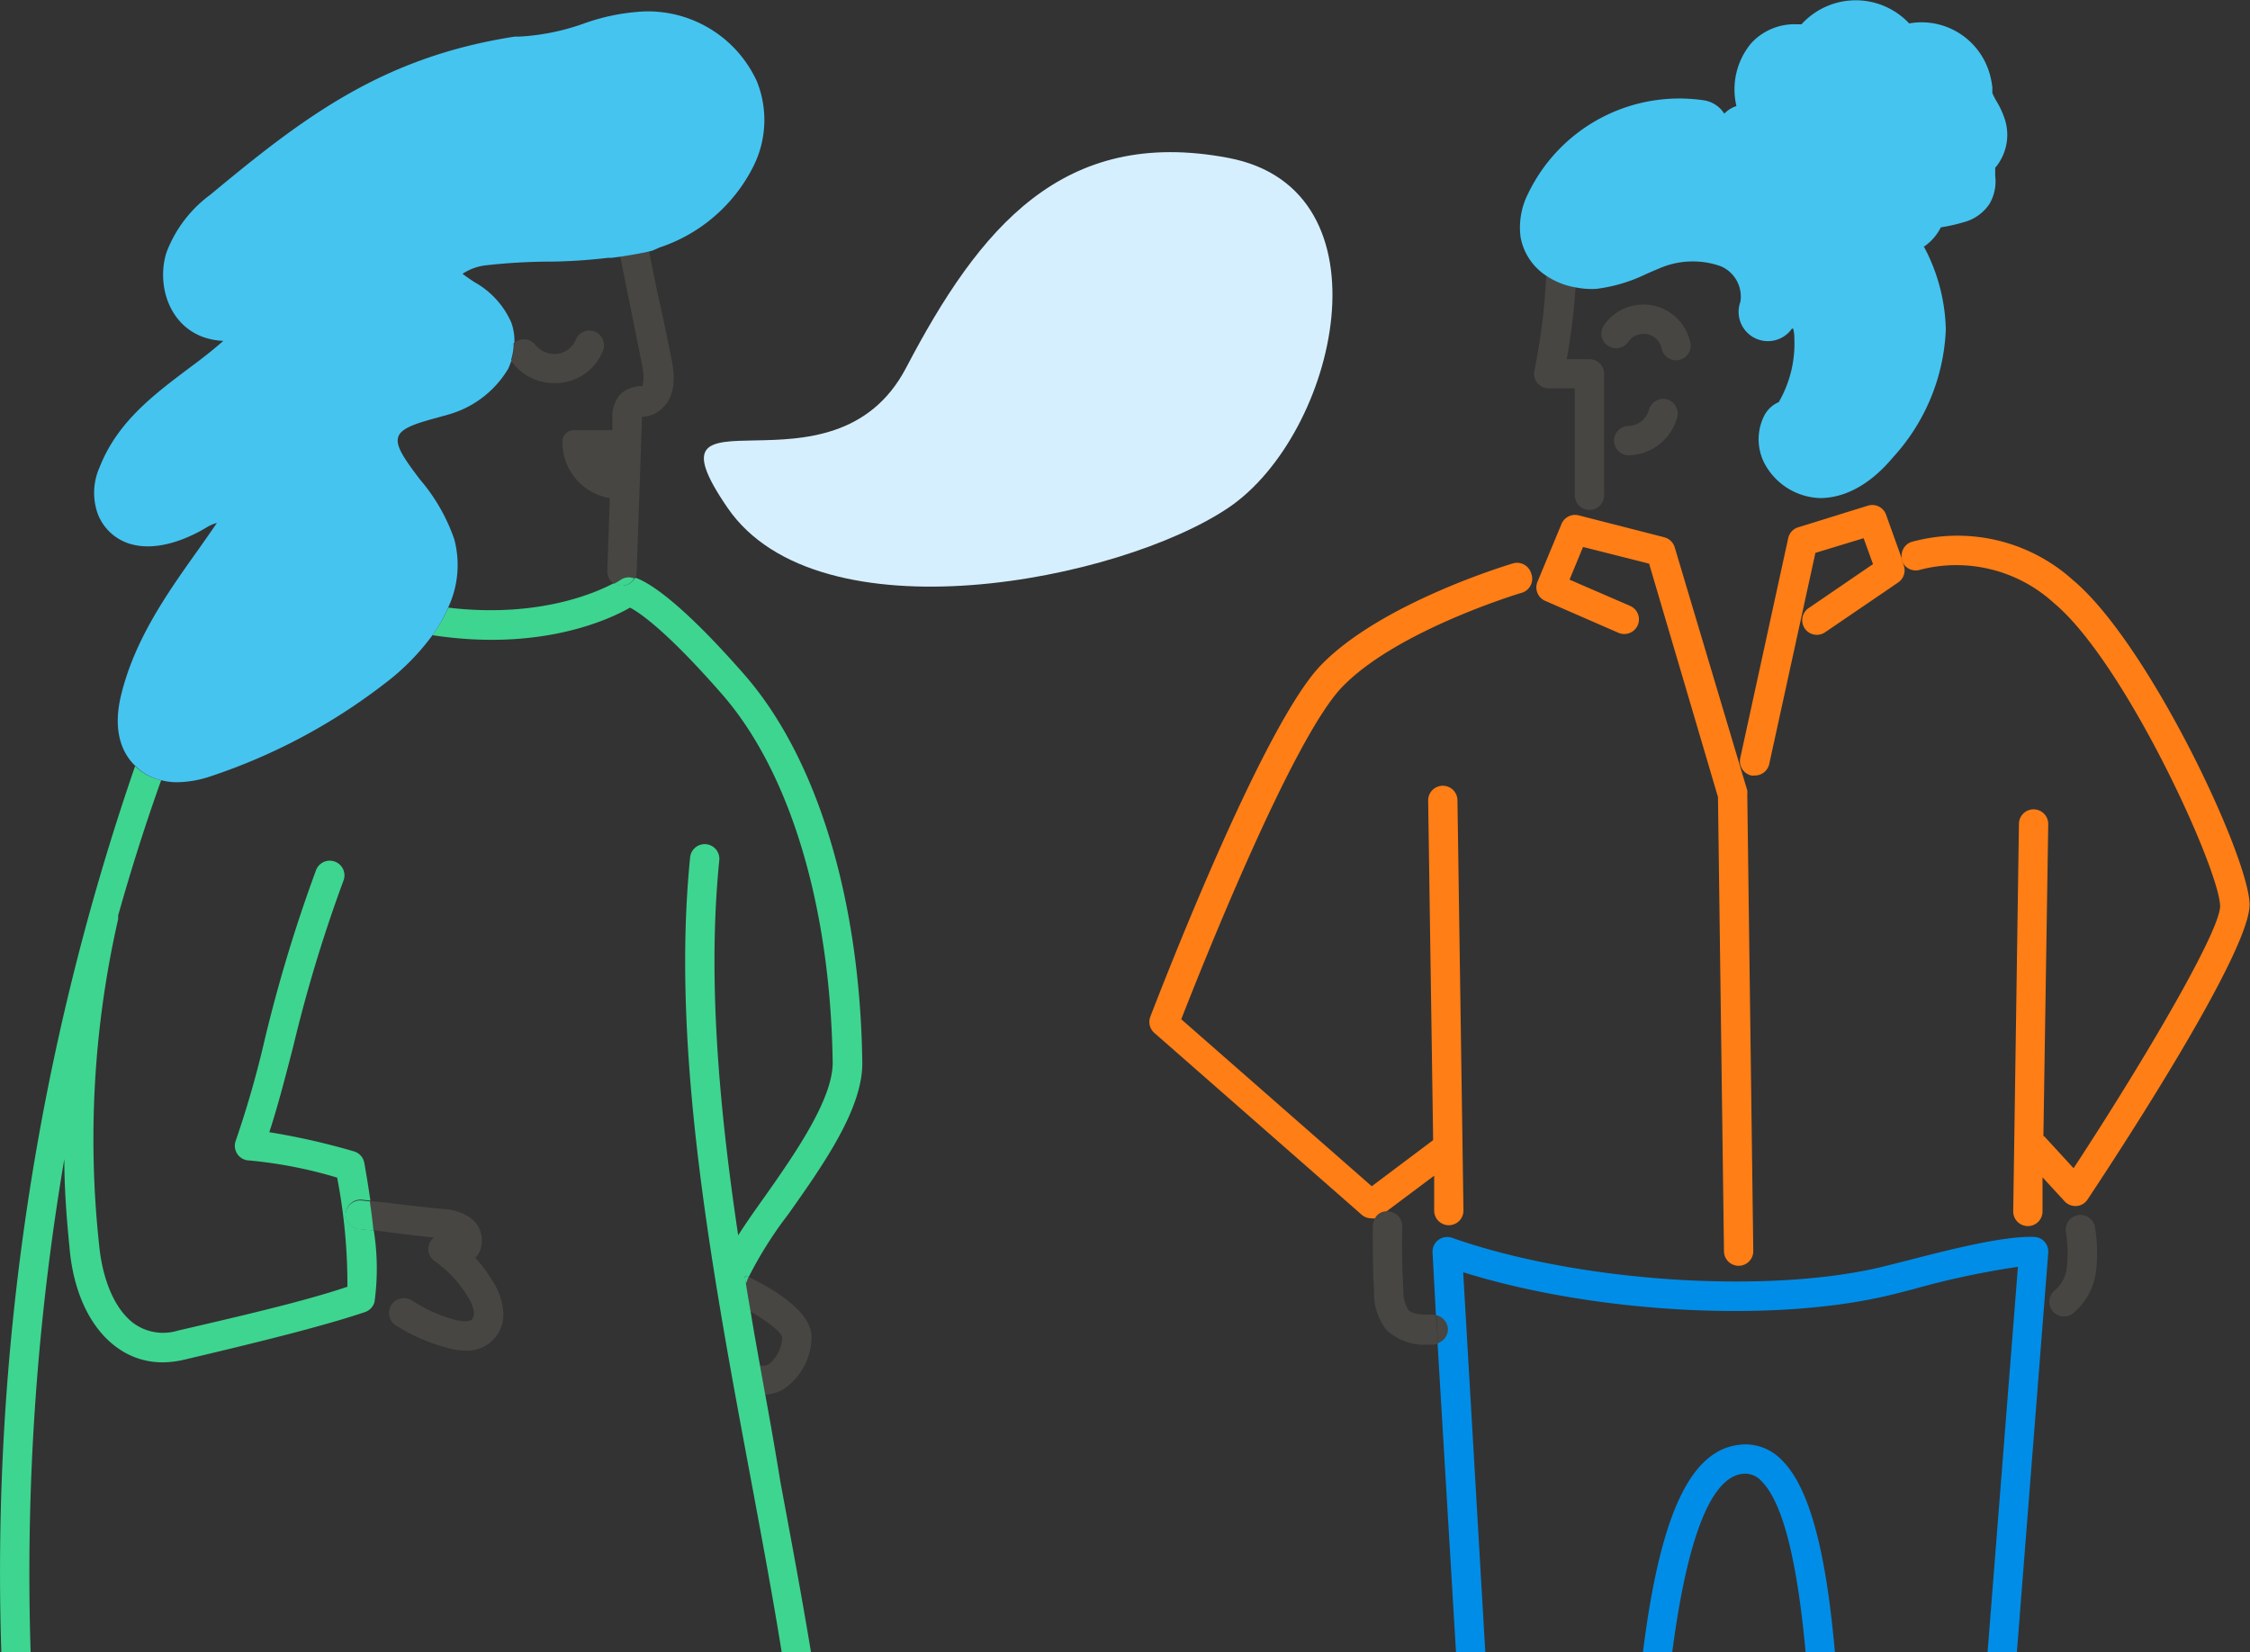
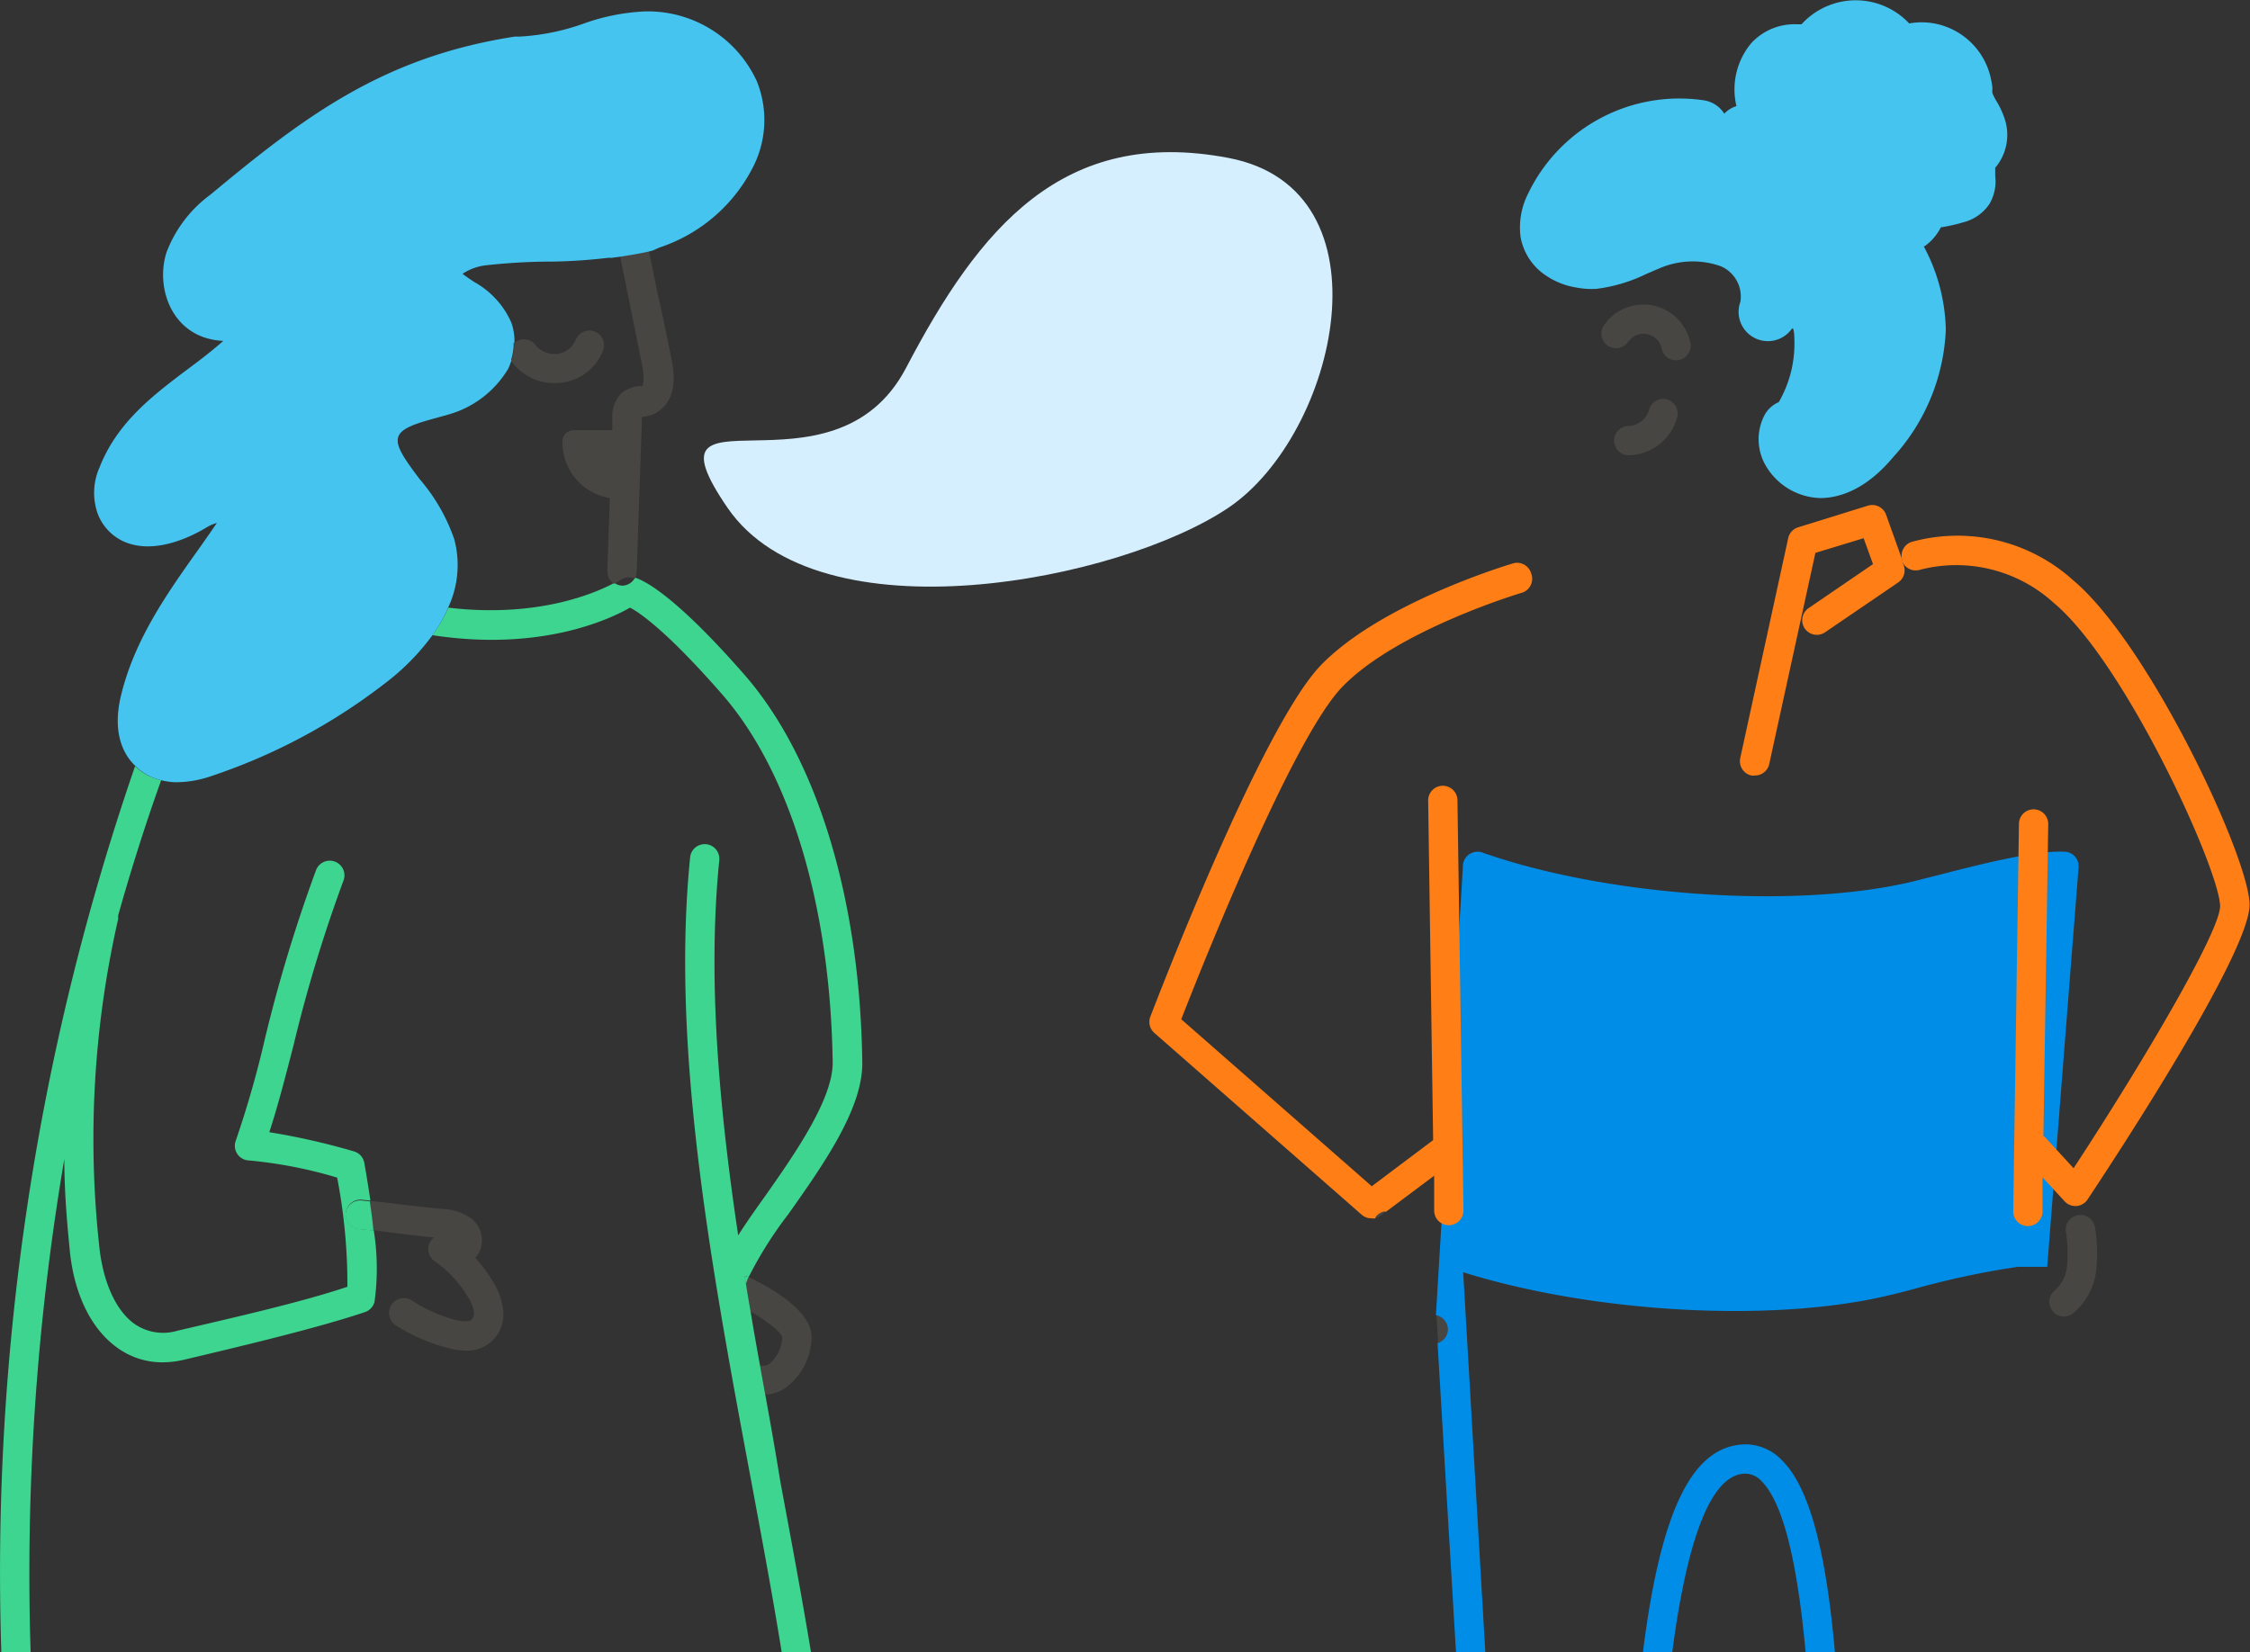
<svg xmlns="http://www.w3.org/2000/svg" viewBox="0 0 153.56 112.78">
  <rect x="0" y="0" width="153.56" height="112.78" fill="#333333" stroke="none" />
  <defs>
    <style>.cls-1{fill:none;}.cls-2{fill:#484643;}.cls-3{fill:#3ed590;}.cls-4{fill:#45c4f0;}.cls-5{fill:#008de7;}.cls-6{fill:#ff7e15;}.cls-7{fill:#d6efff;}</style>
  </defs>
  <title>AdultSEL</title>
  <g id="Layer_2" data-name="Layer 2">
    <g id="Layer_1-2" data-name="Layer 1">
      <path class="cls-1" d="M52.47,93.13a2.47,2.47,0,0,0,.92-1.84c-.07-.35-1-1.09-2.16-1.76.2,1.23.42,2.45.64,3.67A.73.73,0,0,0,52.47,93.13Z" />
-       <path class="cls-1" d="M33.13,18.15a3.62,3.62,0,0,0-1.61.58c.17.14.55.4.81.57a5.84,5.84,0,0,1,2.52,2.77,3.73,3.73,0,0,1,.21,1.35l.13-.12a1,1,0,0,1,1.36.3,1.71,1.71,0,0,0,1.41.55,1.57,1.57,0,0,0,1.31-1,1,1,0,0,1,1.86.73A3.49,3.49,0,0,1,38,26.15a3.58,3.58,0,0,1-3.09-1.47.06.06,0,0,1,0,0c-.07.19-.14.39-.23.58a6.94,6.94,0,0,1-4.12,3.13l-.75.21c-1.08.3-2.3.63-2.59,1.21s.2,1.33,1.44,3A12.57,12.57,0,0,1,31,36.8a6.83,6.83,0,0,1-.39,4.69c6.13.73,10.08-1,11.34-1.69a1,1,0,0,1-.45-.85l.17-5a3.85,3.85,0,0,1-3.23-3.8.76.76,0,0,1,.75-.75h2.64l0-.86a2.21,2.21,0,0,1,.65-1.69,2.24,2.24,0,0,1,1.17-.46l.24,0c.07-.07.19-.48,0-1.29-.27-1.38-.61-3.05-.95-4.72-.19-1-.39-1.93-.57-2.84a38.1,38.1,0,0,1-5.18.39A40.62,40.62,0,0,0,33.13,18.15Z" />
      <path class="cls-2" d="M50.91,87.61c.1.64.21,1.28.32,1.92,1.14.67,2.09,1.41,2.16,1.76a2.47,2.47,0,0,1-.92,1.84.73.73,0,0,1-.6.07l.36,2a2.62,2.62,0,0,0,1.28-.39,4.38,4.38,0,0,0,1.88-3.54c0-1.83-2.92-3.44-4.3-4.09,0,.08-.07.17-.1.24A1.3,1.3,0,0,1,50.91,87.61Z" />
-       <path class="cls-3" d="M42.35,39.54a3.81,3.81,0,0,1-.45.26,1,1,0,0,0,.52.19h0a1,1,0,0,0,.89-.55L43,39.37A1,1,0,0,0,42.35,39.54Z" />
      <path class="cls-3" d="M50.83,87.11c0,.17.05.33.08.5a1.3,1.3,0,0,0,.08-.17c0-.07.06-.16.1-.24L51,87.14Z" />
      <path class="cls-3" d="M52.23,95.22l-.36-2c-.22-1.22-.44-2.44-.64-3.67-.11-.64-.22-1.28-.32-1.92,0-.17-.06-.33-.08-.5l.14,0,.12.06a27,27,0,0,1,2.71-4.3c2.39-3.38,5.1-7.22,5.05-10.38-.15-11.14-3.09-20.79-8.06-26.47-4.51-5.15-6.63-6.34-7.45-6.61a1,1,0,0,1-.89.55h0a1,1,0,0,1-.52-.19c-1.26.68-5.21,2.42-11.34,1.69a9.75,9.75,0,0,1-1.08,1.88C36.87,44.49,41.57,42.3,43,41.48c.67.35,2.53,1.62,6.26,5.89,4.66,5.32,7.42,14.5,7.57,25.18,0,2.51-2.58,6.22-4.68,9.2-.66.92-1.26,1.78-1.77,2.58-1.33-8.91-2.09-17.64-1.29-25.6a1,1,0,0,0-.9-1.1,1,1,0,0,0-1.09.9c-1.33,13.23,1.51,28.36,4.25,43,.72,3.89,1.42,7.63,2,11.26h2c-.62-3.75-1.34-7.61-2.09-11.63Q52.78,98.2,52.23,95.22Z" />
      <path class="cls-2" d="M38,26.15a3.49,3.49,0,0,0,3.17-2.26,1,1,0,0,0-1.86-.73,1.57,1.57,0,0,1-1.31,1,1.71,1.71,0,0,1-1.41-.55,1,1,0,0,0-1.36-.3l-.13.12a4,4,0,0,1-.2,1.22.06.06,0,0,0,0,0A3.58,3.58,0,0,0,38,26.15Z" />
      <path class="cls-2" d="M45.86,24.68c-.27-1.38-.61-3.05-1-4.73-.2-1-.39-1.95-.58-2.87a15.14,15.14,0,0,1-1.95.43c.18.91.38,1.87.57,2.84.34,1.67.68,3.34.95,4.72.16.81,0,1.22,0,1.29l-.24,0a2.24,2.24,0,0,0-1.17.46,2.21,2.21,0,0,0-.65,1.69l0,.86H39.14a.76.76,0,0,0-.75.75A3.85,3.85,0,0,0,41.62,34l-.17,5a1,1,0,0,0,.45.85,3.81,3.81,0,0,0,.45-.26,1,1,0,0,1,.68-.17l.31.07a1,1,0,0,0,.11-.42l.36-10.4a1.28,1.28,0,0,1,0-.22l.1,0a2.65,2.65,0,0,0,.69-.17C45.15,28,46.36,27.22,45.86,24.68Z" />
      <path class="cls-2" d="M27.25,84.21c.74.09,1.48.18,2.37.27a1,1,0,0,0-.29.35,1,1,0,0,0,.33,1.26,7.89,7.89,0,0,1,2.28,2.46,2.52,2.52,0,0,1,.4,1,.7.7,0,0,1-.15.54c-.09.07-.36.2-1.17,0a10.3,10.3,0,0,1-2.89-1.3A1,1,0,0,0,27,90.47,12.6,12.6,0,0,0,30.49,92a4.68,4.68,0,0,0,1.29.2,2.46,2.46,0,0,0,2.55-2.81,4.49,4.49,0,0,0-.67-1.87,10.43,10.43,0,0,0-1.22-1.66,2.11,2.11,0,0,0,.19-.23A1.89,1.89,0,0,0,32,83.07a3.62,3.62,0,0,0-1.79-.54c-1.07-.1-1.92-.2-2.77-.3-.69-.09-1.4-.17-2.22-.25.09.63.18,1.32.25,2Z" />
      <path class="cls-3" d="M25.51,84l-1-.1a1,1,0,0,1,.19-2l.58.06c-.19-1.3-.37-2.32-.42-2.59a1,1,0,0,0-.7-.77,47.5,47.5,0,0,0-5.78-1.31c.57-1.74,1.08-3.71,1.65-5.92a98.86,98.86,0,0,1,3.41-11.25,1,1,0,0,0-.58-1.3,1,1,0,0,0-1.29.58,102.41,102.41,0,0,0-3.48,11.47,68.84,68.84,0,0,1-2,7,1,1,0,0,0,.11.91,1,1,0,0,0,.81.44,30.63,30.63,0,0,1,6,1.17,38.38,38.38,0,0,1,.7,7.45c-2.95,1-7.3,2-11.59,3a3.43,3.43,0,0,1-2.95-.47c-1.28-.92-2.17-2.9-2.41-5.43A67.52,67.52,0,0,1,8.06,62.76a1.07,1.07,0,0,0,0-.25Q9.39,57.77,11,53.26a3.62,3.62,0,0,1-1.51-.72,2.91,2.91,0,0,1-.27-.24A168.84,168.84,0,0,0,.09,112.78h2a169,169,0,0,1,2.3-33.66c0,2,.15,4,.35,6C5,88.27,6.2,90.71,8,92a5.22,5.22,0,0,0,3.08,1,6.52,6.52,0,0,0,1.49-.18c4.62-1.09,9.31-2.23,12.34-3.25a1,1,0,0,0,.65-.7A16.5,16.5,0,0,0,25.51,84Z" />
      <path class="cls-3" d="M23.59,82.82a1,1,0,0,0,.9,1.09l1,.1c-.07-.71-.16-1.4-.25-2l-.58-.06A1,1,0,0,0,23.59,82.82Z" />
      <path class="cls-4" d="M35.06,23.42a1,1,0,0,0-.2,1.22A4,4,0,0,0,35.06,23.42Z" />
      <path class="cls-4" d="M51.65,5.54A8.18,8.18,0,0,0,44,.78a14.26,14.26,0,0,0-4.22.85,15.49,15.49,0,0,1-4.36.87l-.3,0C26.2,3.89,20.89,7.85,14.36,13.29a8.69,8.69,0,0,0-3,3.95c-.67,2.11.11,4.92,2.54,5.78a4.71,4.71,0,0,0,1.34.25c-.73.65-1.55,1.28-2.4,1.91C10.42,27,8,28.84,6.8,31.89a4.28,4.28,0,0,0-.12,3.21,3.41,3.41,0,0,0,2.11,2c2.08.68,4.46-.57,5.38-1.14a2.7,2.7,0,0,1,.63-.26c-.42.62-.85,1.23-1.28,1.84-2.14,3-4.34,6.13-5.26,9.93-.64,2.65.22,4.11,1,4.84a2.91,2.91,0,0,0,.27.24,3.62,3.62,0,0,0,1.51.72,4.25,4.25,0,0,0,1,.13A7.38,7.38,0,0,0,14.36,53a40.06,40.06,0,0,0,11.86-6.31,16,16,0,0,0,3.26-3.28,9.75,9.75,0,0,0,1.08-1.88A6.83,6.83,0,0,0,31,36.8a12.57,12.57,0,0,0-2.34-4.07c-1.24-1.63-1.72-2.41-1.44-3s1.51-.91,2.59-1.21l.75-.21a6.94,6.94,0,0,0,4.12-3.13c.09-.19.16-.39.23-.58a1,1,0,0,1,.2-1.22,3.73,3.73,0,0,0-.21-1.35,5.84,5.84,0,0,0-2.52-2.77c-.26-.17-.64-.43-.81-.57a3.62,3.62,0,0,1,1.61-.58,40.62,40.62,0,0,1,4.07-.25c1.4,0,2.82-.09,4.25-.26h0l.25,0,.68-.09v0c.76-.12,1.68-.28,2.12-.41v0L45,16.9a11.05,11.05,0,0,0,6.45-5.61A7.06,7.06,0,0,0,51.65,5.54Z" />
-       <path class="cls-5" d="M99.86,86.85c8.89,2.78,21.07,3.47,29,1.59.48-.11,1.09-.27,1.78-.45a56.85,56.85,0,0,1,7.08-1.51l-2.07,26.3h2l2.14-27.26a1,1,0,0,0-.24-.74,1,1,0,0,0-.71-.34c-2.07-.09-5.92.9-8.71,1.62l-1.75.44c-7.9,1.87-20.76,1-29.28-2a1,1,0,0,0-1.33,1L98,89.79a1,1,0,0,1,.11,1.89l1.26,21.1h2Z" />
+       <path class="cls-5" d="M99.86,86.85c8.89,2.78,21.07,3.47,29,1.59.48-.11,1.09-.27,1.78-.45a56.85,56.85,0,0,1,7.08-1.51h2l2.14-27.26a1,1,0,0,0-.24-.74,1,1,0,0,0-.71-.34c-2.07-.09-5.92.9-8.71,1.62l-1.75.44c-7.9,1.87-20.76,1-29.28-2a1,1,0,0,0-1.33,1L98,89.79a1,1,0,0,1,.11,1.89l1.26,21.1h2Z" />
      <path class="cls-5" d="M119.2,98.6c-3.59,0-5.82,4.21-7.07,14.18h2c.87-6.64,2.38-12.18,5-12.18a1.52,1.52,0,0,1,1.1.52c1.57,1.58,2.48,6,3,11.66h2c-.58-6.57-1.66-11.14-3.59-13.07A3.47,3.47,0,0,0,119.2,98.6Z" />
-       <path class="cls-6" d="M112.55,38.48l4.7,15.93.41,31a1,1,0,0,0,1,1h0a1,1,0,0,0,1-1l-.41-31.18a1.26,1.26,0,0,0,0-.27L114.3,37.37a1,1,0,0,0-.71-.69l-5.85-1.5a1,1,0,0,0-1.17.59l-1.64,3.95a1,1,0,0,0,.53,1.3l5,2.18a1,1,0,0,0,.79-1.84l-4.13-1.79.92-2.23Z" />
      <path class="cls-6" d="M129.82,38.2l-1.1-3.07a1,1,0,0,0-1.24-.61L122.71,36a1,1,0,0,0-.67.75l-3.27,15a1,1,0,0,0,.76,1.19.78.78,0,0,0,.22,0,1,1,0,0,0,1-.79l3.15-14.41,3.29-1,.64,1.77-4.39,3a1,1,0,0,0-.27,1.39,1,1,0,0,0,1.38.27l5-3.41a1,1,0,0,0,.38-1.16l-.08-.24,0,0S129.83,38.22,129.82,38.2Z" />
      <path class="cls-6" d="M104.5,39.14a1,1,0,0,0-1.24-.68c-.37.11-9,2.71-13.1,6.94s-11.34,23.22-11.65,24a1,1,0,0,0,.27,1.11L92.94,82.93a1,1,0,0,0,.66.24.75.75,0,0,0,.26,0,.91.91,0,0,1,.72-.44l3.3-2.47,0,2.38a1,1,0,0,0,1,1h0a1,1,0,0,0,1-1l-.41-28a1,1,0,0,0-1-1h0a1,1,0,0,0-1,1l.34,23.19-4.19,3.15-13-11.4c1.33-3.41,7.6-19.22,11-22.7,3.72-3.85,12.14-6.39,12.23-6.41A1,1,0,0,0,104.5,39.14Z" />
      <path class="cls-6" d="M141.49,39.61A11.77,11.77,0,0,0,130.44,37a1,1,0,0,0-.62,1.22l0,.1a1,1,0,0,0,1.24.57,9.87,9.87,0,0,1,9.11,2.27c4.81,4,11.23,18,11.35,20.66.07,1.59-4.92,10.17-10,17.93l-2-2.18s0,0-.06,0l.33-21.32a1,1,0,0,0-1-1h0a1,1,0,0,0-1,1L137.4,82.7a1,1,0,0,0,1,1h0a1,1,0,0,0,1-1l0-2.33,1.5,1.63a1,1,0,0,0,.74.33h.07a1,1,0,0,0,.76-.44c1.87-2.82,11.2-17,11.06-20.21C153.4,58.28,146.6,43.89,141.49,39.61Z" />
      <path class="cls-6" d="M129.83,38.25l0,0,0-.1S129.82,38.24,129.83,38.25Z" />
      <path class="cls-2" d="M140.25,88.08a1,1,0,0,0,.61,1.79,1,1,0,0,0,.6-.2,4.42,4.42,0,0,0,1.6-2.94,11.13,11.13,0,0,0-.07-2.9,1,1,0,1,0-2,.23,9.18,9.18,0,0,1,.08,2.39A2.46,2.46,0,0,1,140.25,88.08Z" />
-       <path class="cls-2" d="M97.82,89.75h0c-.68,0-1.41,0-1.71-.34a2.36,2.36,0,0,1-.33-1.33c-.09-1.45-.11-2.93-.08-4.38a1,1,0,0,0-1-1l-.14,0L94.2,83a.89.89,0,0,1-.34.16,1.18,1.18,0,0,0-.17.52c0,1.51,0,3,.09,4.55a4,4,0,0,0,.84,2.56,3.85,3.85,0,0,0,2.93,1h.28a.83.83,0,0,0,.32-.07L98,89.79A1.7,1.7,0,0,0,97.82,89.75Z" />
      <path class="cls-2" d="M98.82,90.74a1,1,0,0,0-.78-.95l.11,1.89A1,1,0,0,0,98.82,90.74Z" />
      <path class="cls-2" d="M94.58,82.69a.91.91,0,0,0-.72.44A.89.89,0,0,0,94.2,83Z" />
-       <path class="cls-2" d="M104.72,25.31a1,1,0,0,0,1,1.2l1.76,0v7.3a1,1,0,0,0,1,1h0a1,1,0,0,0,1-1l0-8.29a1,1,0,0,0-1-1l-1.55,0a45.25,45.25,0,0,0,.6-4.92,5.1,5.1,0,0,1-2-.79A43,43,0,0,1,104.72,25.31Z" />
      <path class="cls-2" d="M113.75,27.26a1,1,0,0,0-1.21.73,1.51,1.51,0,0,1-1.38,1.09,1,1,0,0,0,0,2h0a3.5,3.5,0,0,0,3.31-2.61A1,1,0,0,0,113.75,27.26Z" />
      <path class="cls-2" d="M115.33,23.26a3.27,3.27,0,0,0-5.86-1.06,1,1,0,0,0,1.65,1.14,1.27,1.27,0,0,1,2.28.41,1,1,0,1,0,1.93-.49Z" />
      <path class="cls-4" d="M125.18,14.8a1.54,1.54,0,0,1-.21-.45l-1-1.75a1.75,1.75,0,0,0-.39.28c.33.37.65.77,1,1.17Z" />
      <path class="cls-4" d="M125.18,14.8l0,0Z" />
      <path class="cls-4" d="M136.86,8.25a5.85,5.85,0,0,0-.63-1.39,4.56,4.56,0,0,1-.25-.5,2.23,2.23,0,0,1,0-.36,5.38,5.38,0,0,0-.12-.7,4.85,4.85,0,0,0-3-3.46,4.77,4.77,0,0,0-2.56-.24,5,5,0,0,0-7.35.06l-.29,0a4,4,0,0,0-3.15,1.3,4.92,4.92,0,0,0-1,4.28,2,2,0,0,0-.83.52,2,2,0,0,0-1.38-.91A11.45,11.45,0,0,0,104.3,13.2a5.09,5.09,0,0,0-.52,3,4,4,0,0,0,1.76,2.63,5.1,5.1,0,0,0,2,.79,5.54,5.54,0,0,0,1.4.1,10.8,10.8,0,0,0,3.38-1c.28-.12.56-.25.84-.36a5.73,5.73,0,0,1,4.27-.19,2.25,2.25,0,0,1,1.35,2.43,2,2,0,0,0,3.52,1.83h.08a2.23,2.23,0,0,1,.08.62,8,8,0,0,1-1.06,4.4,2,2,0,0,0-1,.94,3.58,3.58,0,0,0,.21,3.56A4.45,4.45,0,0,0,124.21,34h.11c2.58-.07,4.35-2.16,4.93-2.84a13.74,13.74,0,0,0,3.55-8.66,12.55,12.55,0,0,0-1.51-5.69l.06,0a3.52,3.52,0,0,0,1.11-1.29,11.48,11.48,0,0,0,1.52-.34,3.05,3.05,0,0,0,1.8-1.26,3.06,3.06,0,0,0,.39-1.92l0-.55.07-.08A3.48,3.48,0,0,0,136.86,8.25Z" />
      <path class="cls-7" d="M49.65,34.66c6.22,9.08,26.78,5,34.19,0s11.32-21.73,0-23.88-17,4.78-22,14.33S43.44,25.59,49.65,34.66Z" />
    </g>
  </g>
</svg>